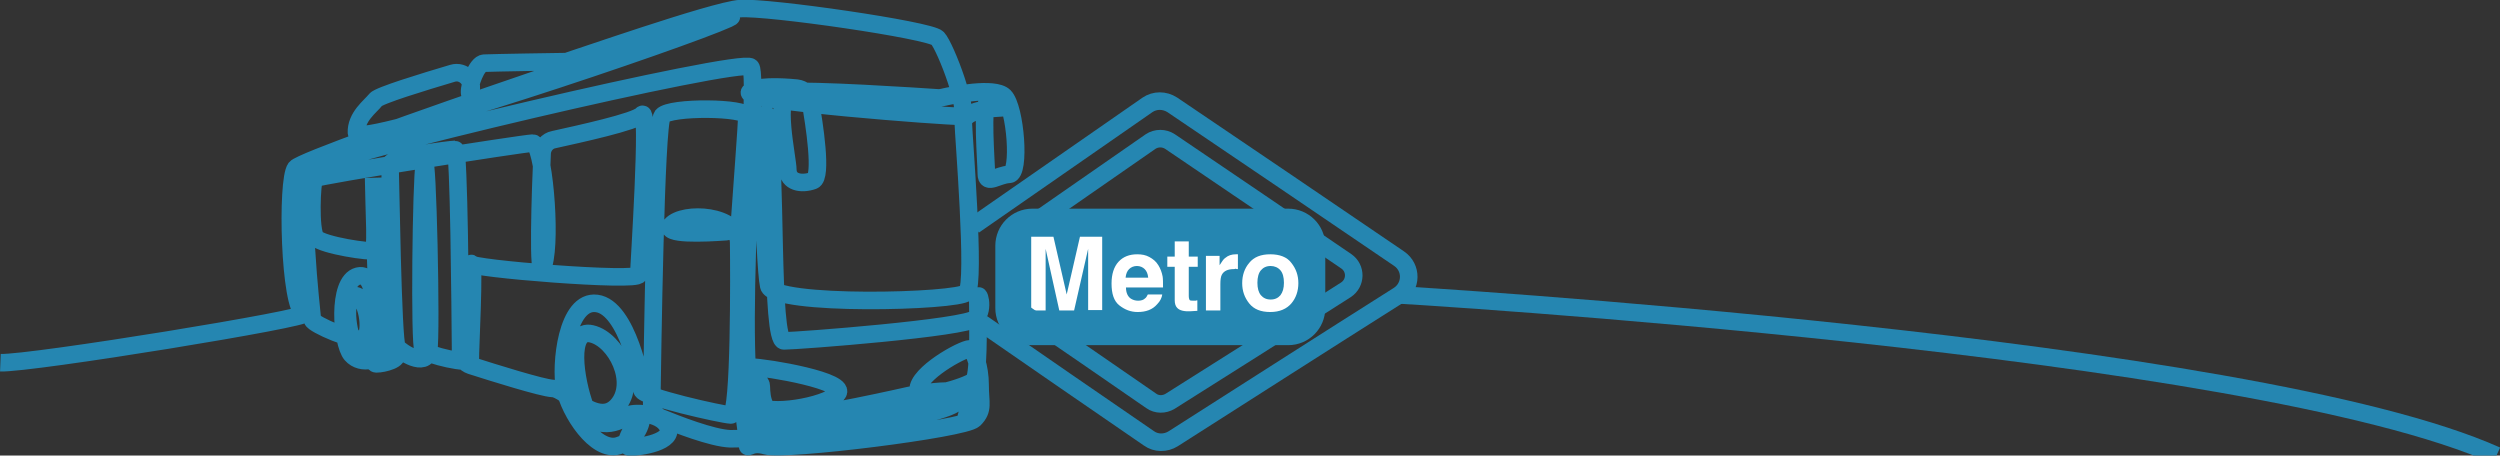
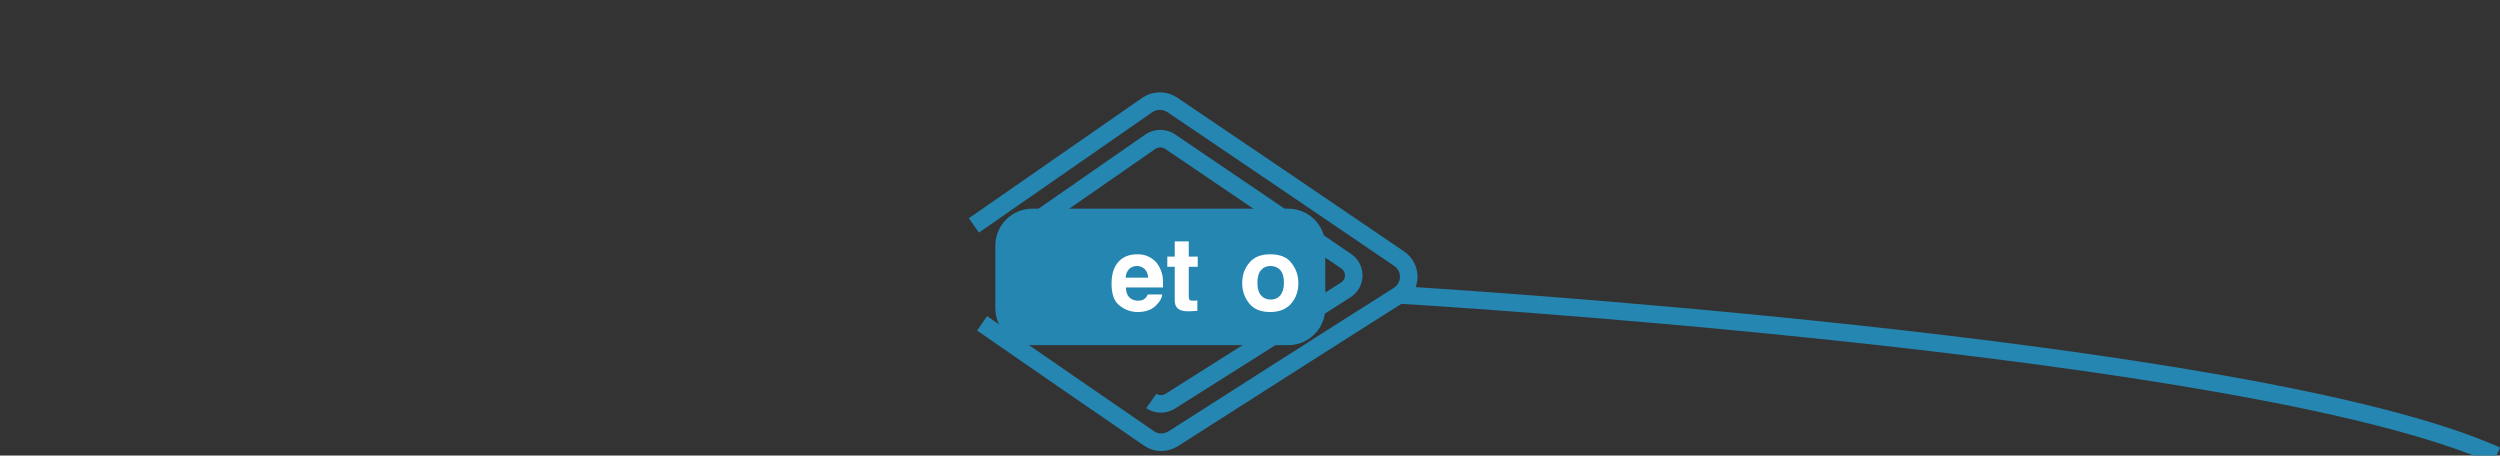
<svg xmlns="http://www.w3.org/2000/svg" version="1.1" id="Capa_2_00000134227880359830019940000008267503613897644419_" x="0px" y="0px" viewBox="0 0 641 116.8" style="enable-background:new 0 0 641 116.8;" xml:space="preserve">
  <rect x="0" y="0" width="641" height="116.8" fill="#333333" stroke="none" />
  <style type="text/css">
	.st0{fill:none;stroke:#2586B1;stroke-width:4.5;stroke-miterlimit:22.93;}
	.st1{fill:#2586B1;}
	.st2{fill:#FFFFFF;}
</style>
  <g id="Contenido">
-     <path class="st0" d="M0.1,93C7.8,93.3,80.8,81.4,78,80.4c-3.8-1.4-4.6-34.1-2.2-37.3c2.4-3.2,122.8-43.8,110.9-38.3   c-11.6,5.3-95.2,33.5-95.3,29.3c-0.2-4.2,3.7-6.9,4.9-8.5c0.8-1.1,12.3-4.6,19.7-6.8c2.9-0.9,5.7,2,4.6,4.9c-0.1,0.4-0.2,0.4-0.2,0   c-0.1-1.9,1.8-7.4,3.7-7.5c1.9-0.1,20.1-0.4,21-0.4c0.9-0.1,37.7-13.1,44.7-13.6c7.1-0.5,48.6,5.5,50.6,7.6s8.8,19.8,5.7,20   c-3.1,0.1-55.9-3.8-53.9-6.2c1.4-1.7,8.1-1.4,12.1-1c1.7,0.2,3.1,1.4,3.4,3.1c1.1,6,3.2,19.7,0.8,20.6c-3.1,1.1-6.4,0.4-6.5-2.7   c0-3.1-3.8-19.2,0.7-20c4.2-0.7,33.5,1.2,37.8,1.5c0.4,0,0.7,0,1.1-0.1c2.5-0.6,13.4-2.8,15.9-0.3c2.9,2.9,4.2,19.9,1.3,20   c-2.9,0.1-5.9,2.8-5.9-0.1s-1.3-18.3,0.5-18.4c1.8-0.1,7.6,1.3,2.6,1.5c-4.9,0.2-9,1.4-9,3.9c0,2.4,3.2,41,0.9,43.4   c-2.3,2.4-49.6,3.6-50.8-1.7c-1.2-5.3-2.5-53.7-0.2-42.4c2.3,11.2,0.6,56.5,4.1,56.5c3.5,0,46.8-3.3,49.2-5.8   c2.4-2.5,0.5-7.7,0.5-5c0,2.4,0.4,17.1-0.7,20.4c-0.1,0.3-0.2,0.5-0.3,0.6c-1.4,1.4-15.4,5.9-14.2,1.6c1.2-4.4,12.7-10.5,13.5-9.7   c0.8,0.8,2.3,4.5,2.3,9.2c0,4.7,1,6.3-1.5,8.8c-2.5,2.5-48.6,8.2-53.4,6.8c-4.8-1.4-4.8,2.1-4.8-1.4c-0.1-3.5-3.5-18.9,0.8-18.8   c4.4,0.1,25.4,3.7,22.3,6.9c-3.1,3.2-17.9,5.7-20.6,2.8c-2.7-2.9,1-7.7,1.1-4.7c0.1,3,0.4,7.7,6.4,7.9c6.1,0.2,31.5-5.6,31.5-5.6   s17.3-3.4,12.4,1.6c-4.9,4.9-51.9,9.7-58.3,9.5c-4.7-0.2-13.6-3.7-17.8-5.4c-1.4-0.6-2.3-2-2.3-3.5c0.2-12.9,1-71.8,2.7-73.9   c2-2.4,21.7-2.2,21.7,0.1c0,1.8-1.3,18.9-1.8,26.1c-0.1,1.8-1.6,3.3-3.5,3.5c-5.6,0.4-16.3,0.9-14.1-1.7c3.1-3.5,17.2-2.8,17.3,4.5   c0.1,7.3,0.3,44.2-2,44.2c-2.3-0.1-22.8-4.7-22.8-6.4c0-1.7-3.7-21.2-11.6-22.2c-7.7-1-9.4,15.8-8.2,21.8s7.9,16.4,13.7,14.7   c5.9-1.7,6.5-8.3,5.6-7.3c-0.9,1.1-5.2,7.5-2.6,7.6c2.6,0.1,11.6-1.3,9.7-5.2c-1.9-3.9-9.5-3.7-10.1-2.9c-0.6,0.7-8.2,5.3-11-2   c-2.7-7.2-4.6-20.4,1.6-18.9c6.3,1.5,11.8,12.6,6.6,18.4c-5.2,5.8-13.2-4.4-16.6-4.4c-2.6-0.1-15.4-4.1-21-5.9   c-1.5-0.5-2.6-1.9-2.6-3.5c-0.1-11-0.4-51.9-1.4-51.9c-1.2,0-16.8,2-16.7,3.9s0.7,45.5,1.8,46.8s7.3,5.4,8.1,1   c0.8-4.4-0.3-52.1-1.1-48c-0.8,4-1.3,46.6-0.3,47.8c1.1,1.2,12.1,3.9,12.1,2.3c-0.1-1.6,1.2-25.7,0.2-24.5c-1,1.2,43,4.8,43,2.8   s2.8-43.4,0.8-41c-1.5,1.8-16.3,5-22.6,6.4c-1.7,0.3-2.9,1.8-3,3.5c-0.4,8.9-1.3,34.6,0.4,28.6c2.1-7.3-0.1-31.3-2.8-31.2   c-2.7,0.1-55.4,8.4-56,9.1s-1.2,13.2,0.4,15.2c1.7,1.9,14.4,3.8,14.9,3.2c0.6-0.7-0.1-18.6-0.1-18.6s0.9,40.9,1.6,41.7   s2.8,1.4,2.2,0.7s-3.7-0.3-3.7-1.6c-0.1-1.4,1.5-17-4.1-15.6c-5.5,1.4-4.2,17.2-1.7,20.1c2.5,2.9,7.9,1.5,6.8-1.5   c-1.1-3-2.3,3.8-0.4,3.9c1.9,0,6.3-1.2,4.9-2.7c-1.3-1.5-5.7-4.5-6.5-3.5c-0.8,1-1.7,3.8-3.8,1.3c-2.1-2.4-3.2-12.6-0.1-12.6   s4.6,9.4,2.4,11C91,87.9,80.2,83.1,80.1,82c-0.1-1.1-3.9-35-0.5-38.5c3.4-3.6,110.5-28.8,112.9-26.3c2.4,2.5-5.8,93.2,2.9,92.2   c8.8-1,53.7-9.9,53.7-7.6c0,1.8-2.2,6-1.5,8" />
    <path class="st0" d="M249.7,57.8c14.8-10.3,29.7-20.6,44.5-30.9c1.9-1.3,4.4-1.3,6.4,0c19.4,13.1,38.7,26.2,58.1,39.4   c3.4,2.3,3.3,7.2-0.1,9.4c-19.3,12.2-38.5,24.5-57.8,36.8c-1.9,1.2-4.4,1.2-6.2-0.1c-14.3-9.8-28.5-19.6-42.8-29.5" />
    <path class="st1" d="M264.7,53.5h65.6c5.2,0,9.5,4.2,9.5,9.5v16c0,5.2-4.2,9.5-9.5,9.5h-65.6c-5.2,0-9.5-4.2-9.5-9.5V63   C255.2,57.8,259.4,53.5,264.7,53.5z" />
    <g>
-       <path class="st2" d="M268.1,79.6h-3.7V60.7h5.7l3.4,14.8l3.4-14.8h5.7v18.8H279V66.8c0-0.4,0-0.9,0-1.5s0-1.2,0-1.5l-3.6,15.8    h-3.8l-3.5-15.8c0,0.4,0,0.9,0,1.5c0,0.7,0,1.2,0,1.5L268.1,79.6L268.1,79.6L268.1,79.6z" />
      <path class="st2" d="M298,75.5c-0.1,0.8-0.5,1.7-1.3,2.5c-1.2,1.4-2.9,2-5,2c-1.8,0-3.3-0.6-4.7-1.7c-1.4-1.1-2-3-2-5.6    c0-2.4,0.6-4.3,1.8-5.6c1.2-1.3,2.8-1.9,4.8-1.9c1.2,0,2.2,0.2,3.1,0.7s1.7,1.1,2.3,2.1c0.5,0.8,0.9,1.8,1.1,2.9    c0.1,0.6,0.1,1.6,0.1,2.8h-9.5c0,1.4,0.5,2.4,1.3,2.9c0.5,0.3,1.1,0.5,1.8,0.5c0.8,0,1.4-0.2,1.8-0.6c0.3-0.2,0.5-0.6,0.7-1    L298,75.5L298,75.5L298,75.5z M294.4,71.2c-0.1-1-0.4-1.7-0.9-2.2c-0.5-0.5-1.2-0.8-2-0.8c-0.8,0-1.5,0.3-2,0.8s-0.8,1.2-0.9,2.2    H294.4z" />
      <path class="st2" d="M307,77v2.7l-1.7,0.1c-1.7,0.1-2.9-0.2-3.5-0.9c-0.4-0.4-0.6-1.1-0.6-1.9v-8.6h-1.9v-2.6h1.9v-3.9h3.6v3.9    h2.3v2.6h-2.3v7.4c0,0.6,0.1,0.9,0.2,1.1s0.6,0.2,1.3,0.2h0.4C306.7,77,306.9,77,307,77L307,77L307,77z" />
-       <path class="st2" d="M316.3,69c-1.5,0-2.5,0.5-3,1.4c-0.3,0.5-0.4,1.4-0.4,2.5v6.7h-3.7V65.6h3.5V68c0.6-0.9,1-1.6,1.5-1.9    c0.7-0.6,1.6-0.9,2.7-0.9h0.2c0,0,0.1,0,0.3,0V69c-0.2,0-0.4,0-0.6-0.1C316.6,69,316.4,69,316.3,69L316.3,69L316.3,69z" />
      <path class="st2" d="M331.1,67.4c1.2,1.5,1.8,3.2,1.8,5.2s-0.6,3.8-1.8,5.2c-1.2,1.4-3,2.2-5.4,2.2s-4.2-0.7-5.4-2.2    s-1.8-3.2-1.8-5.2s0.6-3.8,1.8-5.2c1.2-1.5,3-2.2,5.4-2.2S330,65.9,331.1,67.4z M325.8,68.2c-1.1,0-1.9,0.4-2.5,1.1    s-0.9,1.8-0.9,3.2s0.3,2.5,0.9,3.2s1.4,1.1,2.5,1.1s1.9-0.4,2.5-1.1c0.6-0.8,0.9-1.8,0.9-3.2s-0.3-2.5-0.9-3.2    C327.7,68.6,326.8,68.2,325.8,68.2z" />
    </g>
-     <path class="st0" d="M260.3,60.4c11.6-8,23.1-16.1,34.7-24.1c1.5-1,3.5-1,5,0c15.1,10.2,30.2,20.5,45.2,30.7   c2.6,1.8,2.5,5.6-0.1,7.3c-15,9.6-30,19.1-45.1,28.6c-1.5,0.9-3.4,0.9-4.8-0.1c-11.1-7.7-22.2-15.3-33.3-22.9" />
+     <path class="st0" d="M260.3,60.4c11.6-8,23.1-16.1,34.7-24.1c1.5-1,3.5-1,5,0c15.1,10.2,30.2,20.5,45.2,30.7   c2.6,1.8,2.5,5.6-0.1,7.3c-15,9.6-30,19.1-45.1,28.6c-1.5,0.9-3.4,0.9-4.8-0.1" />
    <path class="st0" d="M358.5,75.6c0,0,218.5,12.9,281.6,41.2" />
  </g>
</svg>